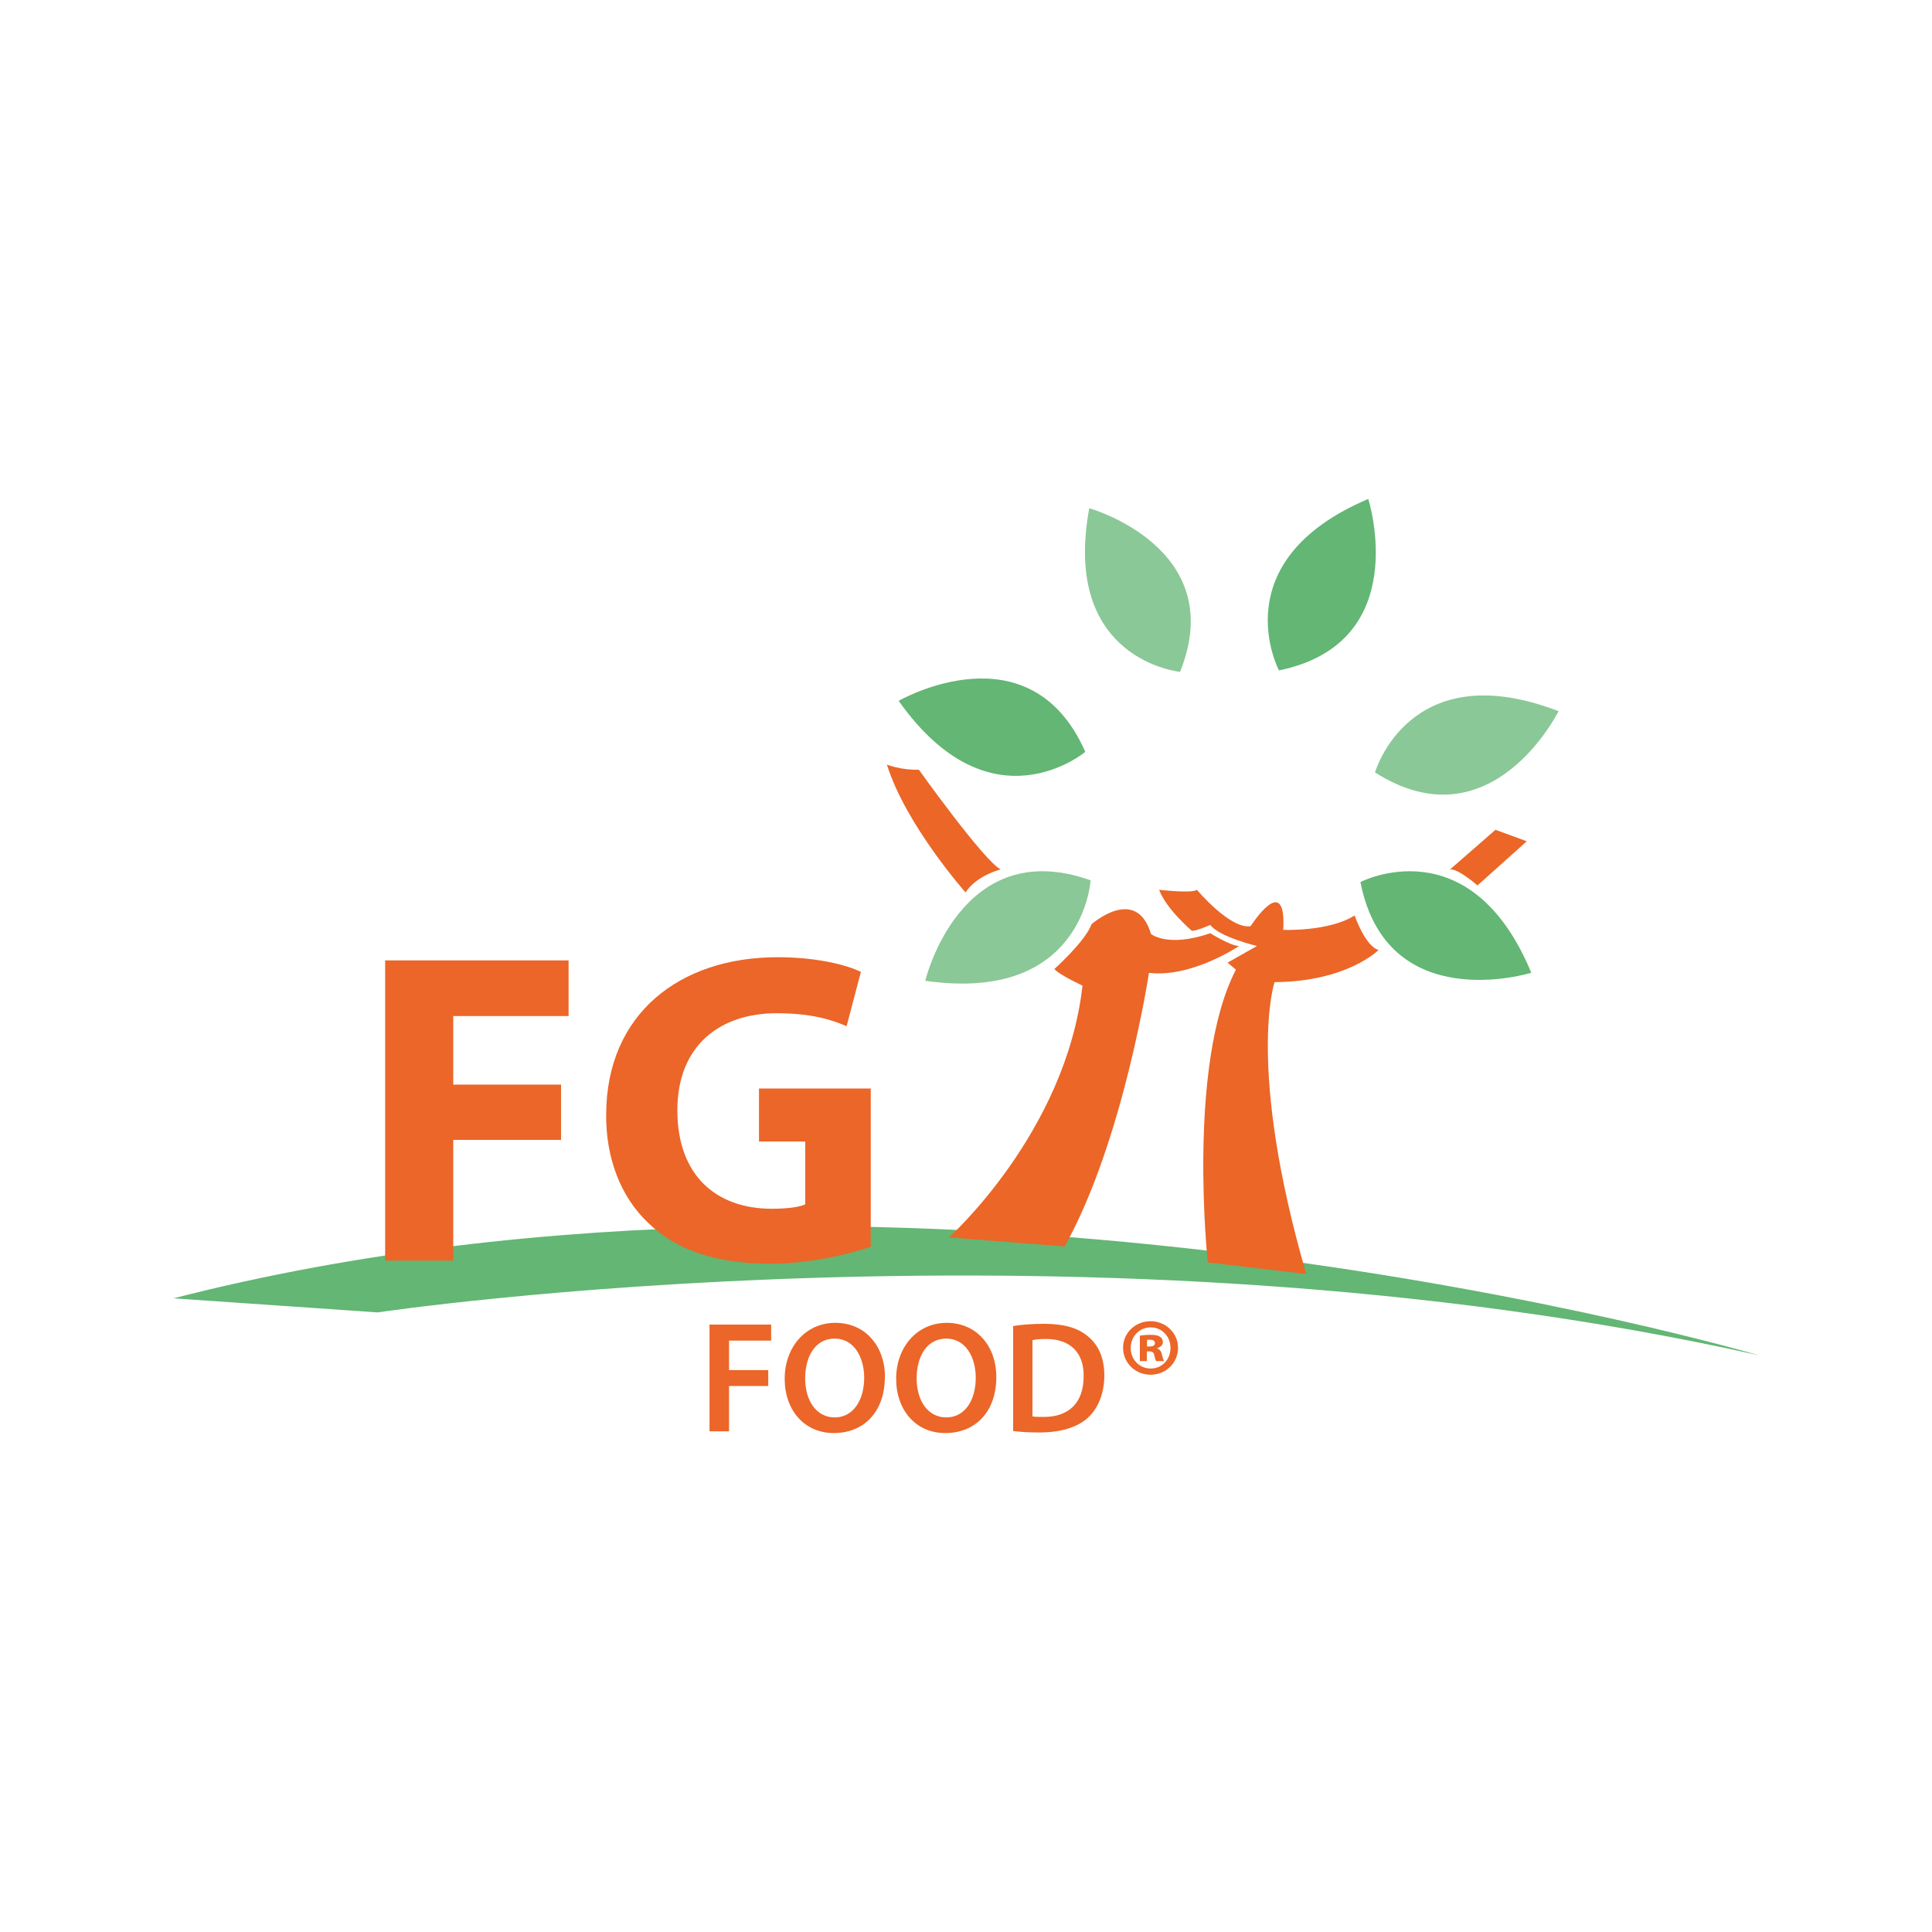
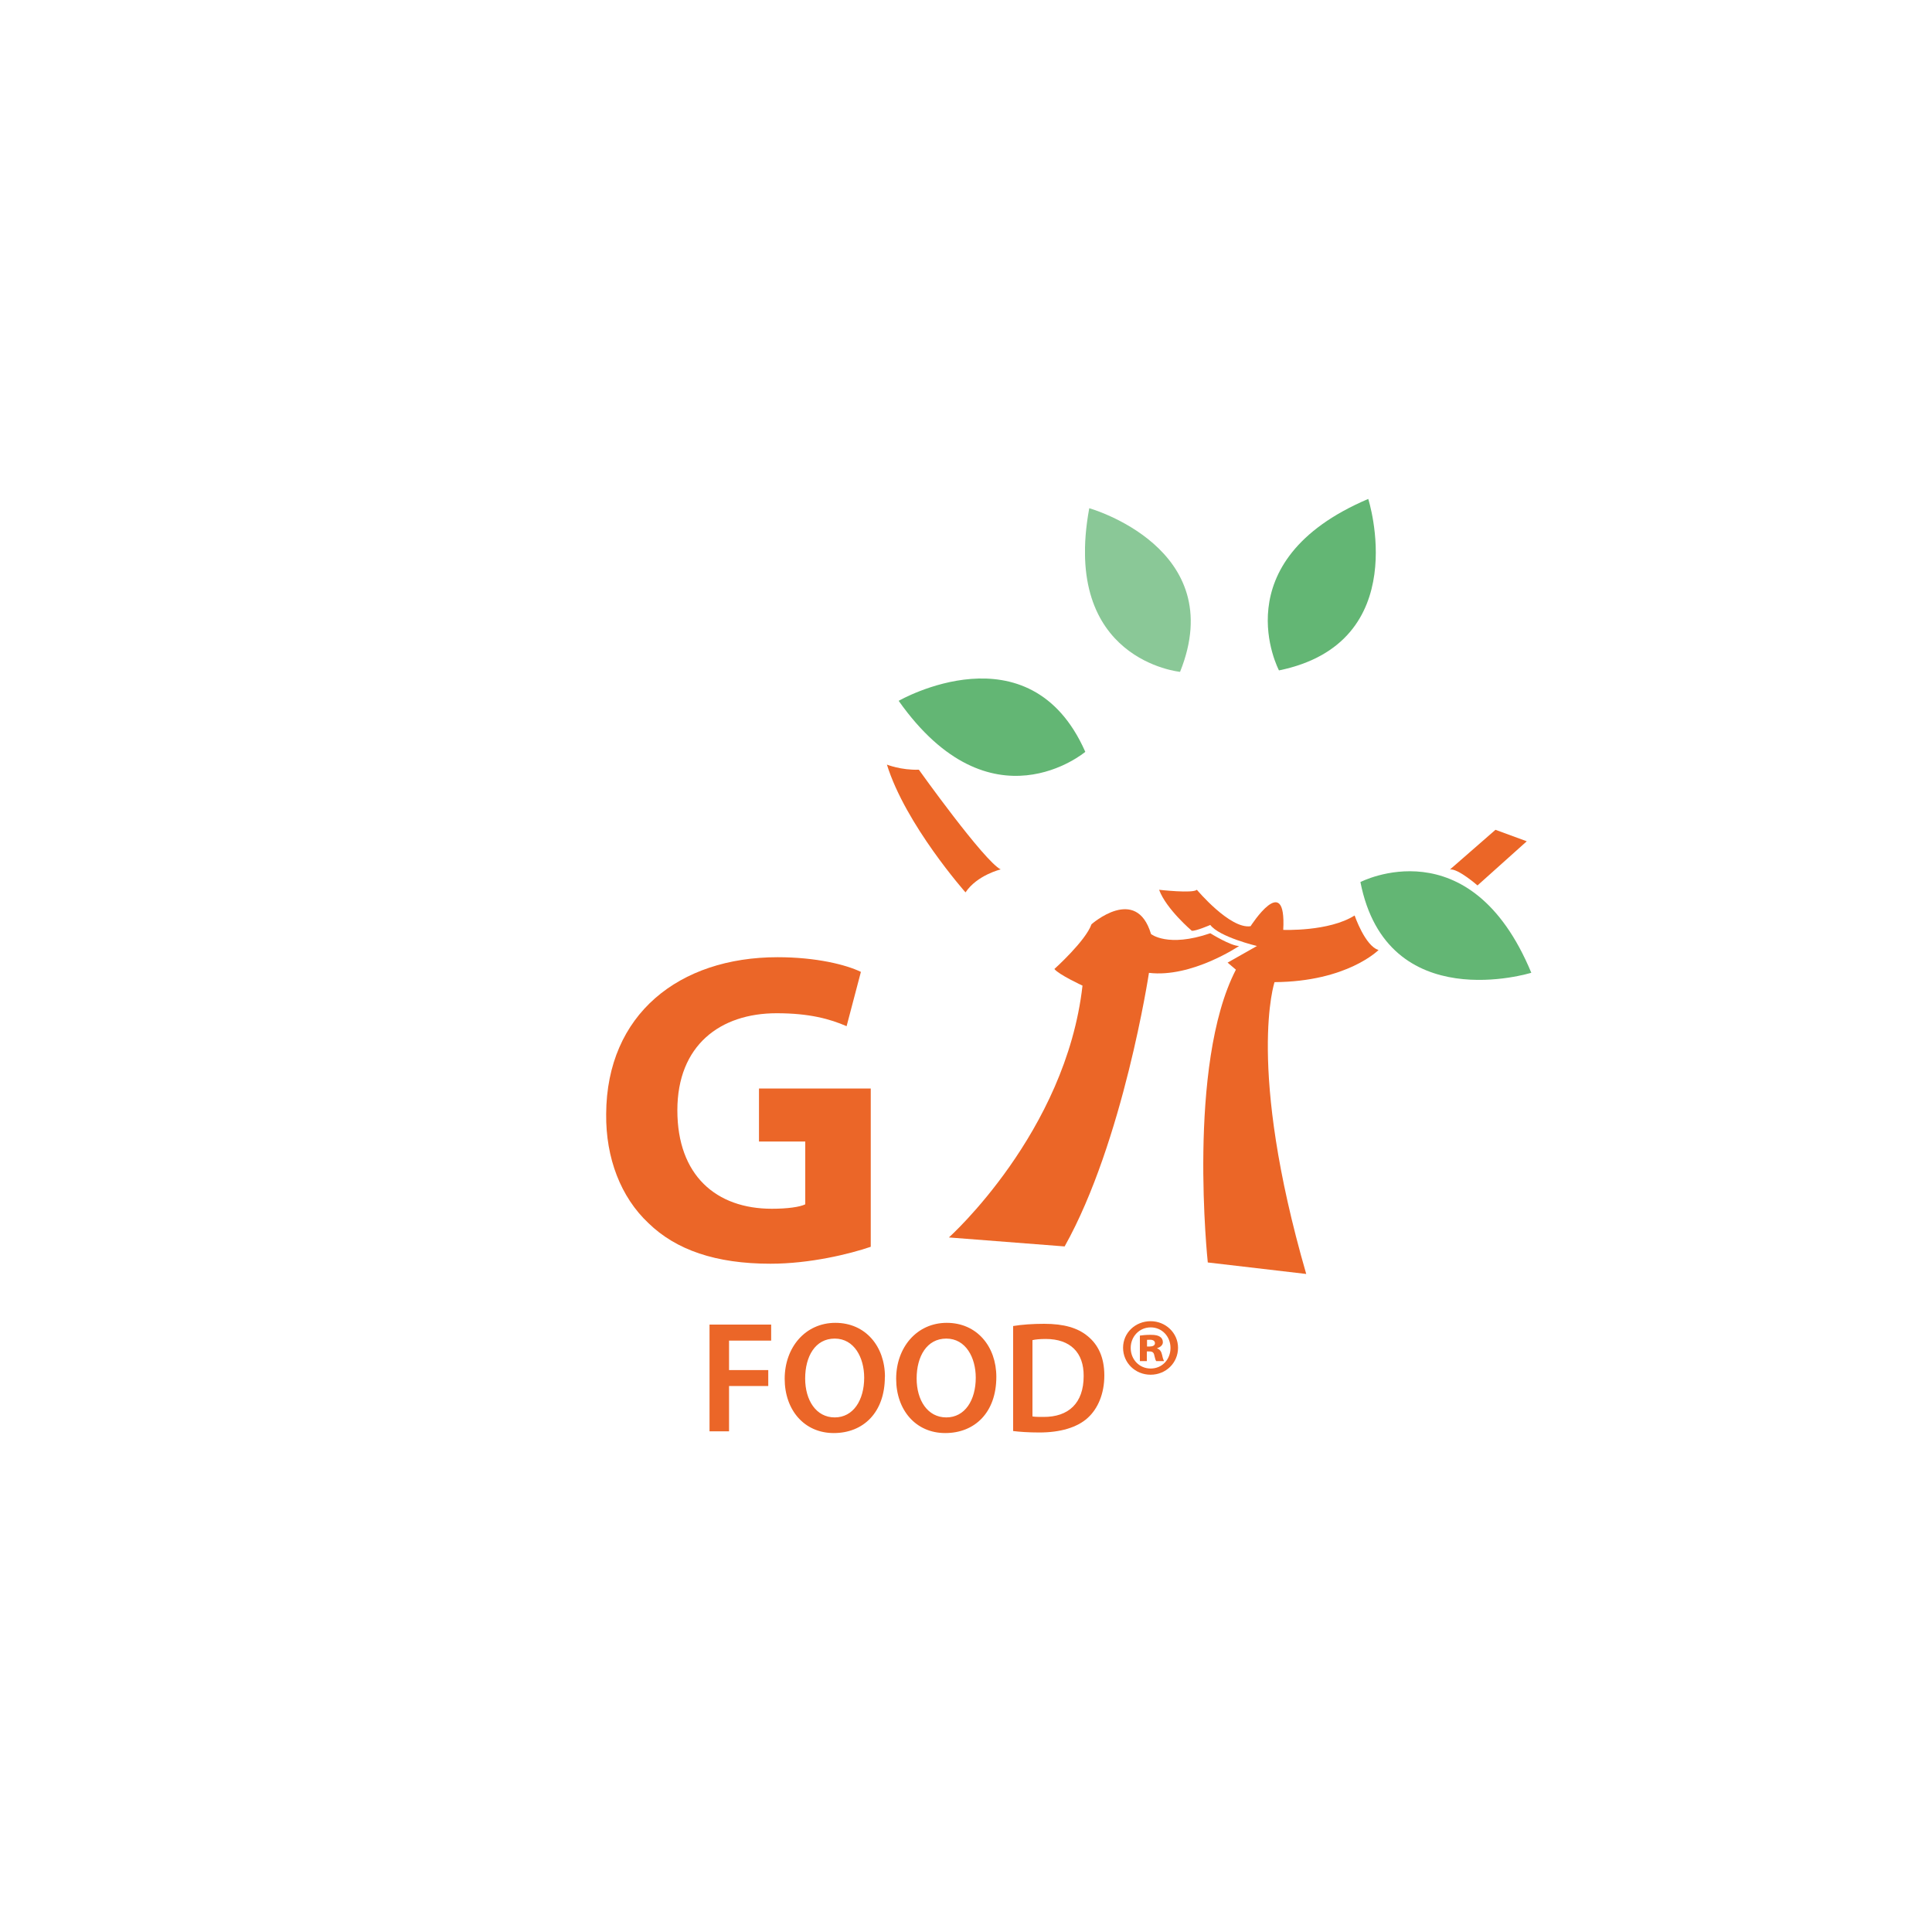
<svg xmlns="http://www.w3.org/2000/svg" id="Livello_1" data-name="Livello 1" viewBox="0 0 200 200">
  <defs>
    <style>      .cls-1 {        clip-path: url(#clippath);      }      .cls-2 {        fill: none;      }      .cls-2, .cls-3, .cls-4, .cls-5 {        stroke-width: 0px;      }      .cls-6 {        clip-path: url(#clippath-1);      }      .cls-7 {        clip-path: url(#clippath-4);      }      .cls-8 {        clip-path: url(#clippath-3);      }      .cls-9 {        clip-path: url(#clippath-2);      }      .cls-10 {        clip-path: url(#clippath-5);      }      .cls-3 {        fill: #eb6628;      }      .cls-11 {        opacity: .75;      }      .cls-4 {        fill: #eb6627;      }      .cls-5 {        fill: #63b674;      }    </style>
    <clipPath id="clippath">
      <rect class="cls-2" x="112.32" y="52.61" width="10.95" height="16.94" />
    </clipPath>
    <clipPath id="clippath-1">
      <rect class="cls-2" x="112.32" y="52.61" width="10.95" height="16.94" />
    </clipPath>
    <clipPath id="clippath-2">
      <rect class="cls-2" x="95.78" y="90.19" width="17.12" height="11.63" />
    </clipPath>
    <clipPath id="clippath-3">
-       <rect class="cls-2" x="95.78" y="90.19" width="17.12" height="11.63" />
-     </clipPath>
+       </clipPath>
    <clipPath id="clippath-4">
      <rect class="cls-2" x="142.34" y="72" width="19" height="10.26" />
    </clipPath>
    <clipPath id="clippath-5">
-       <rect class="cls-2" x="142.34" y="72" width="19" height="10.26" />
-     </clipPath>
+       </clipPath>
  </defs>
-   <path class="cls-5" d="M17.93,134.4l21.17,1.46s73.74-11.05,142.98,4.44c0,0-87.14-25.68-164.15-5.89" />
  <g>
    <g class="cls-11">
      <g class="cls-1">
        <g class="cls-6">
          <path class="cls-5" d="M112.76,52.61s14.56,4.1,9.4,16.94c0,0-12.31-1.19-9.4-16.94" />
        </g>
      </g>
    </g>
    <path class="cls-5" d="M141.64,51.65s4.77,14.88-9.24,17.75c0,0-5.99-11.28,9.24-17.75" />
    <path class="cls-5" d="M93.03,72.55s13.55-7.81,19.32,5.28c0,0-9.77,8.24-19.32-5.28" />
    <g class="cls-11">
      <g class="cls-9">
        <g class="cls-8">
          <path class="cls-5" d="M95.78,101.53s3.64-15.21,17.12-10.4c0,0-.73,12.76-17.12,10.4" />
        </g>
      </g>
    </g>
    <g class="cls-11">
      <g class="cls-7">
        <g class="cls-10">
-           <path class="cls-5" d="M161.34,73.62s-6.93,14.02-19,6.34c0,0,3.54-12.29,19-6.34" />
-         </g>
+           </g>
      </g>
    </g>
    <path class="cls-5" d="M158.52,100.7s-14.93,4.65-17.69-9.39c0,0,11.34-5.9,17.69,9.39" />
    <path class="cls-4" d="M123.9,92.11s3.44,4.1,5.56,3.77c0,0,3.72-5.82,3.38.38,0,0,4.72.2,7.39-1.49,0,0,1.09,3.18,2.48,3.57,0,0-3.23,3.28-10.77,3.33,0,0-2.94,8.7,3.28,30.21l-10.19-1.19s-2.19-20.45,2.91-30.31l-.86-.73,3.04-1.72s-3.9-.93-4.83-2.18c0,0-1.52.66-1.92.6,0,0-2.65-2.25-3.38-4.24,0,0,3.51.4,3.9,0" />
    <path class="cls-4" d="M154.81,85.9l3.24,1.19-5.1,4.57s-2.05-1.79-2.85-1.65l4.7-4.1Z" />
    <path class="cls-4" d="M91.81,79.15s1.46.59,3.31.53c0,0,6.75,9.46,8.47,10.32,0,0-2.45.59-3.64,2.38,0,0-6.22-7.02-8.14-13.24" />
    <path class="cls-4" d="M119.14,96.68s1.72,1.45,6.15-.07c0,0,2.12,1.32,2.98,1.32,0,0-4.9,3.31-9.33,2.78,0,0-2.65,17.47-8.73,28.32l-11.98-.93s12.11-10.85,13.83-26.07c0,0-2.45-1.13-2.91-1.72,0,0,3.24-2.91,3.84-4.63,0,0,4.63-4.1,6.16,1" />
-     <polygon class="cls-3" points="39.87 99.42 58.86 99.42 58.86 105.18 46.92 105.18 46.92 112.28 58.08 112.28 58.08 118 46.92 118 46.92 130.5 39.87 130.5 39.87 99.42" />
    <path class="cls-3" d="M90.13,129.07c-2.17.74-6.27,1.75-10.37,1.75-5.67,0-9.78-1.43-12.63-4.2-2.86-2.68-4.43-6.73-4.38-11.3.05-10.33,7.56-16.23,17.75-16.23,4.01,0,7.1.78,8.62,1.52l-1.48,5.62c-1.71-.74-3.83-1.34-7.24-1.34-5.85,0-10.28,3.32-10.28,10.05s4.01,10.19,9.78,10.19c1.61,0,2.9-.18,3.46-.46v-6.5h-4.79v-5.49h11.57v16.37Z" />
  </g>
  <polygon class="cls-3" points="73.45 137.12 79.83 137.12 79.83 138.78 75.47 138.78 75.47 141.83 79.53 141.83 79.53 143.48 75.47 143.48 75.47 148.17 73.45 148.17 73.45 137.12" />
  <path class="cls-3" d="M91.6,142.53c0,3.7-2.24,5.82-5.29,5.82s-5.08-2.38-5.08-5.62,2.13-5.79,5.25-5.79,5.13,2.44,5.13,5.59M83.35,142.7c0,2.25,1.13,4.03,3.06,4.03s3.05-1.8,3.05-4.11c0-2.08-1.03-4.05-3.05-4.05s-3.06,1.85-3.06,4.13" />
  <path class="cls-3" d="M103.14,142.53c0,3.7-2.24,5.82-5.29,5.82s-5.08-2.38-5.08-5.62,2.13-5.79,5.24-5.79,5.13,2.44,5.13,5.59M94.89,142.7c0,2.25,1.13,4.03,3.07,4.03s3.05-1.8,3.05-4.11c0-2.08-1.03-4.05-3.05-4.05s-3.07,1.85-3.07,4.13" />
  <path class="cls-3" d="M104.88,137.27c.89-.15,2.02-.23,3.21-.23,2.07,0,3.49.43,4.51,1.28,1.07.87,1.72,2.18,1.72,4.07s-.67,3.44-1.72,4.39c-1.1,1-2.85,1.51-5,1.51-1.18,0-2.07-.07-2.72-.15v-10.87ZM106.89,146.63c.28.05.7.05,1.11.05,2.62.02,4.18-1.43,4.18-4.23.02-2.44-1.39-3.84-3.92-3.84-.64,0-1.1.05-1.38.12v7.9Z" />
  <path class="cls-4" d="M121.95,139.52c0,1.56-1.25,2.79-2.84,2.79s-2.85-1.23-2.85-2.79,1.28-2.75,2.85-2.75,2.84,1.23,2.84,2.75M117.05,139.54c0,1.18.88,2.13,2.07,2.13s2.05-.95,2.05-2.13-.87-2.13-2.05-2.13-2.07.95-2.07,2.13M118.72,140.9h-.72v-2.64c.21-.03.61-.08,1.1-.08.56,0,.8.08.98.2.18.11.3.31.3.57,0,.28-.25.51-.59.61v.03c.28.1.43.31.51.67.08.39.15.54.2.64h-.81c-.08-.1-.13-.33-.2-.61-.05-.28-.2-.39-.49-.39h-.28v1ZM118.74,139.39h.28c.31,0,.54-.11.54-.34s-.18-.36-.51-.36c-.13,0-.23.01-.31.01v.69Z" />
</svg>